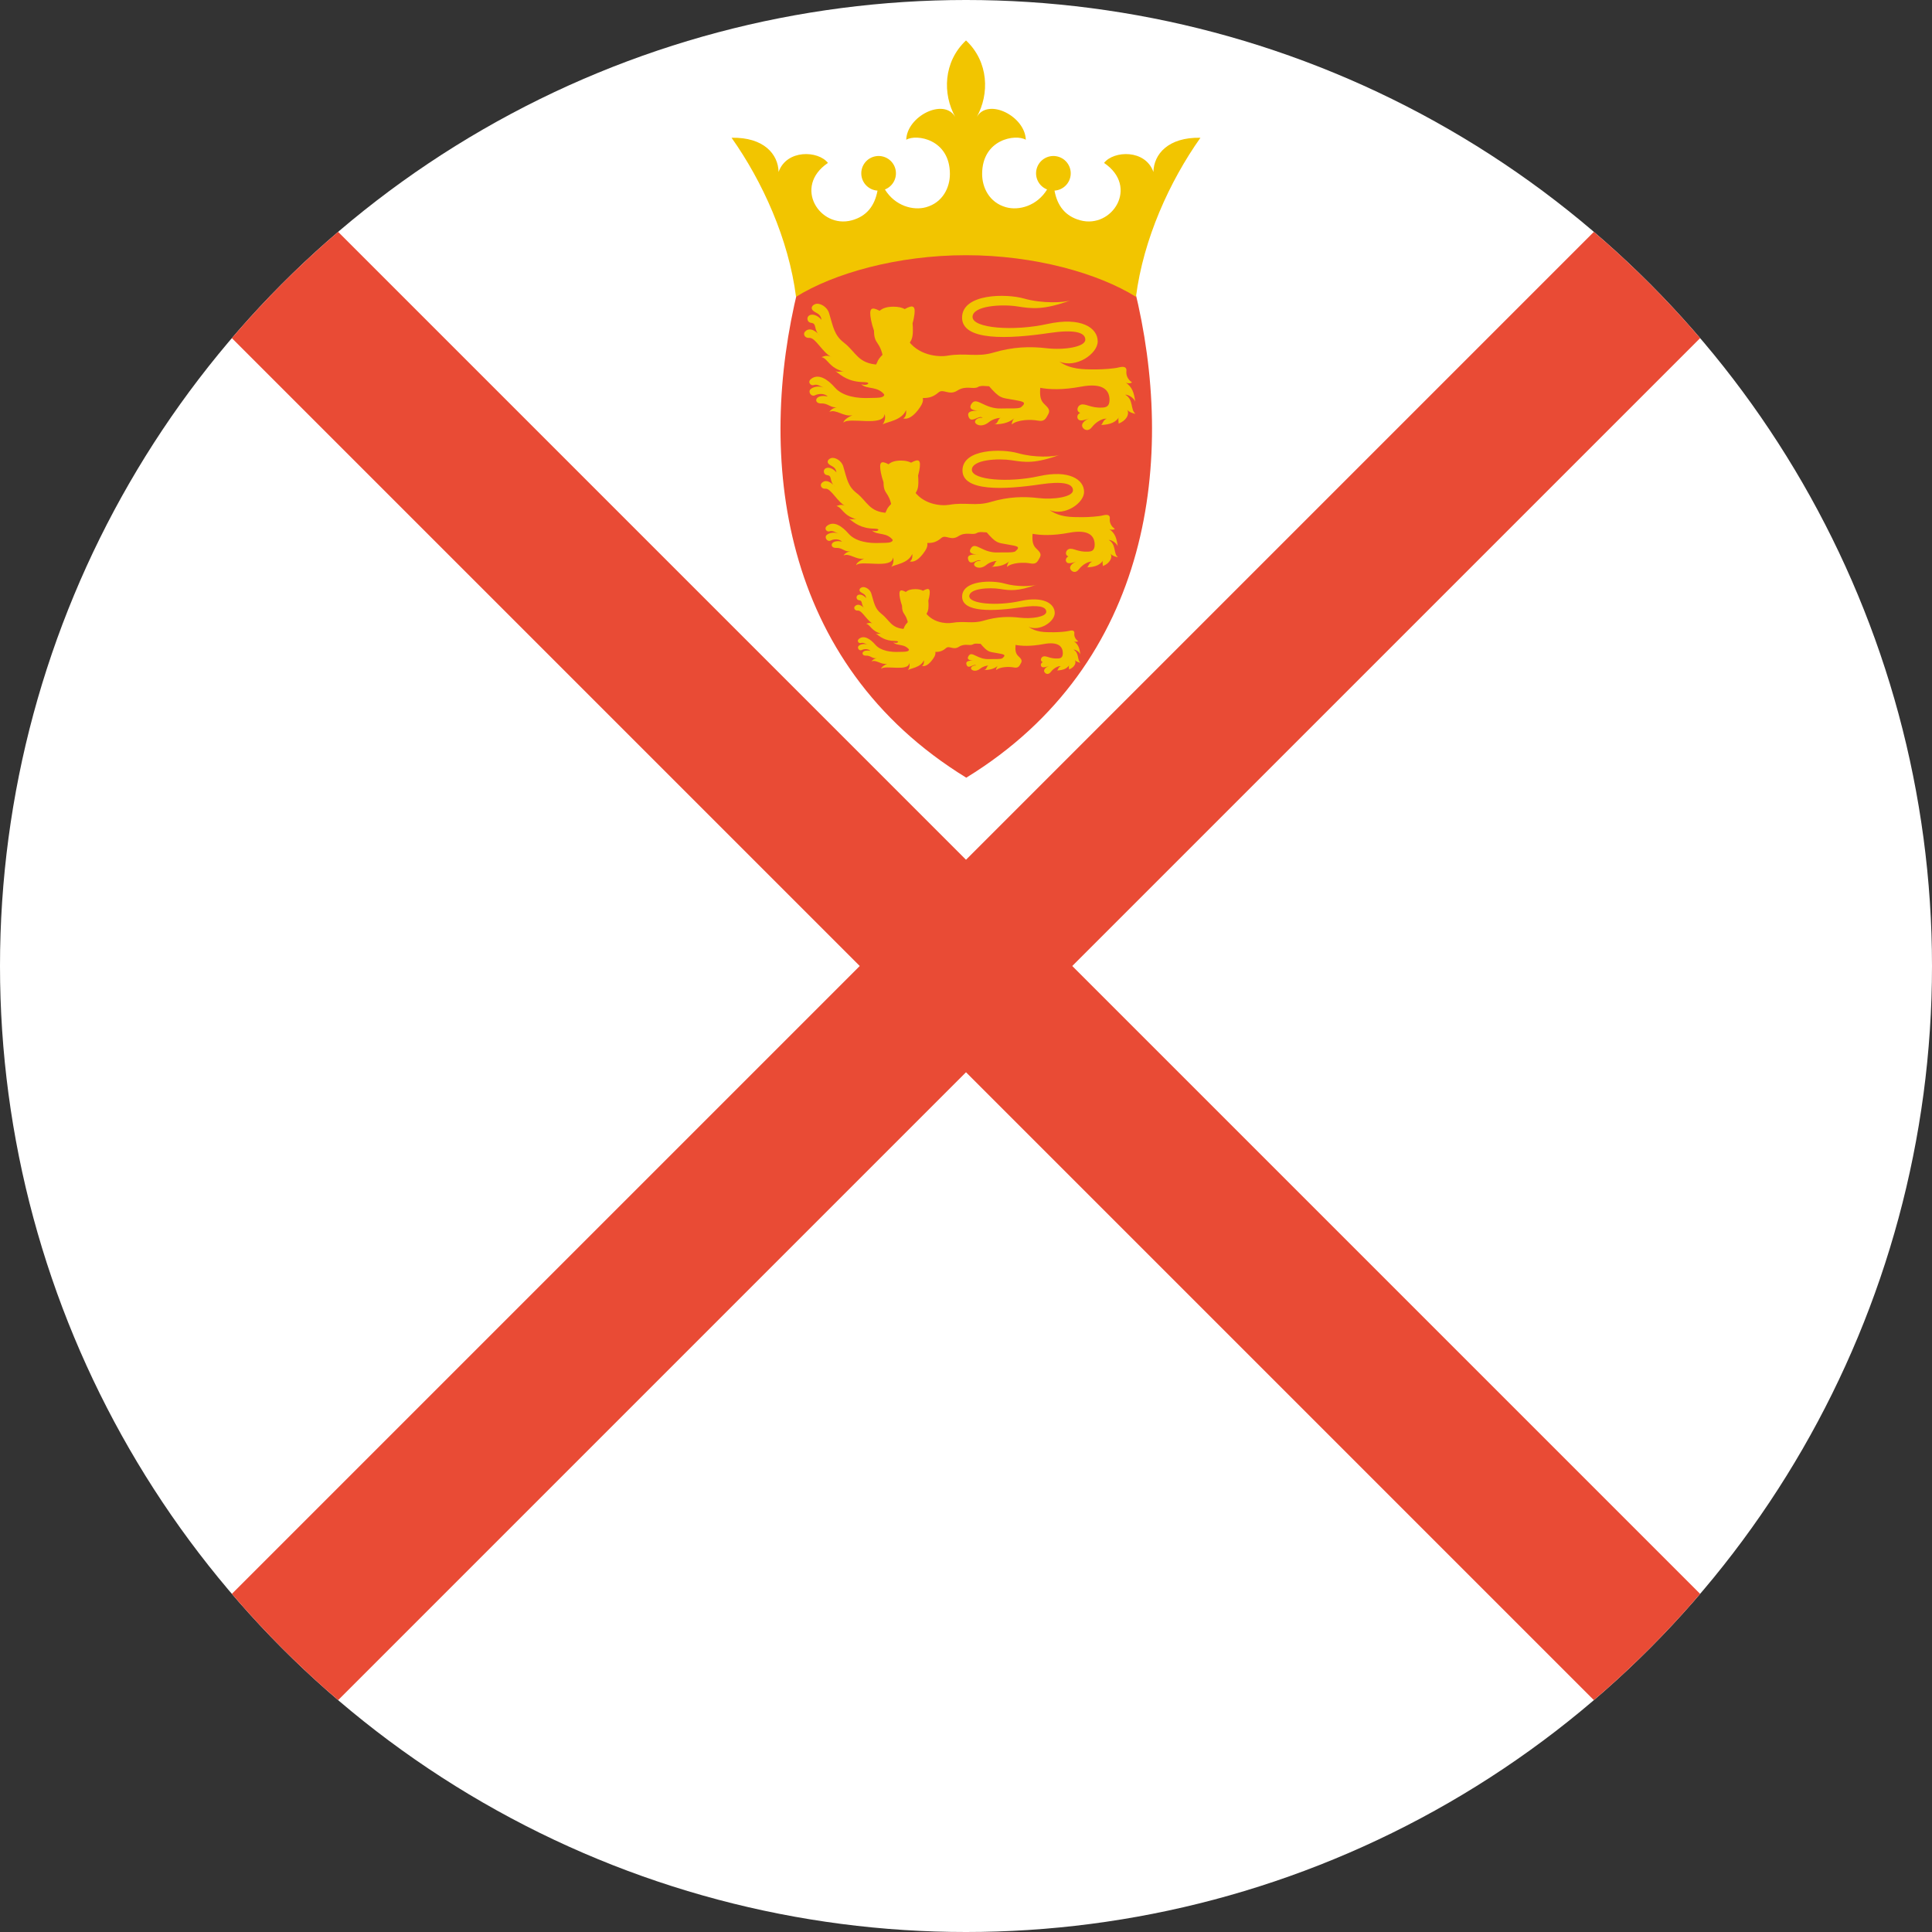
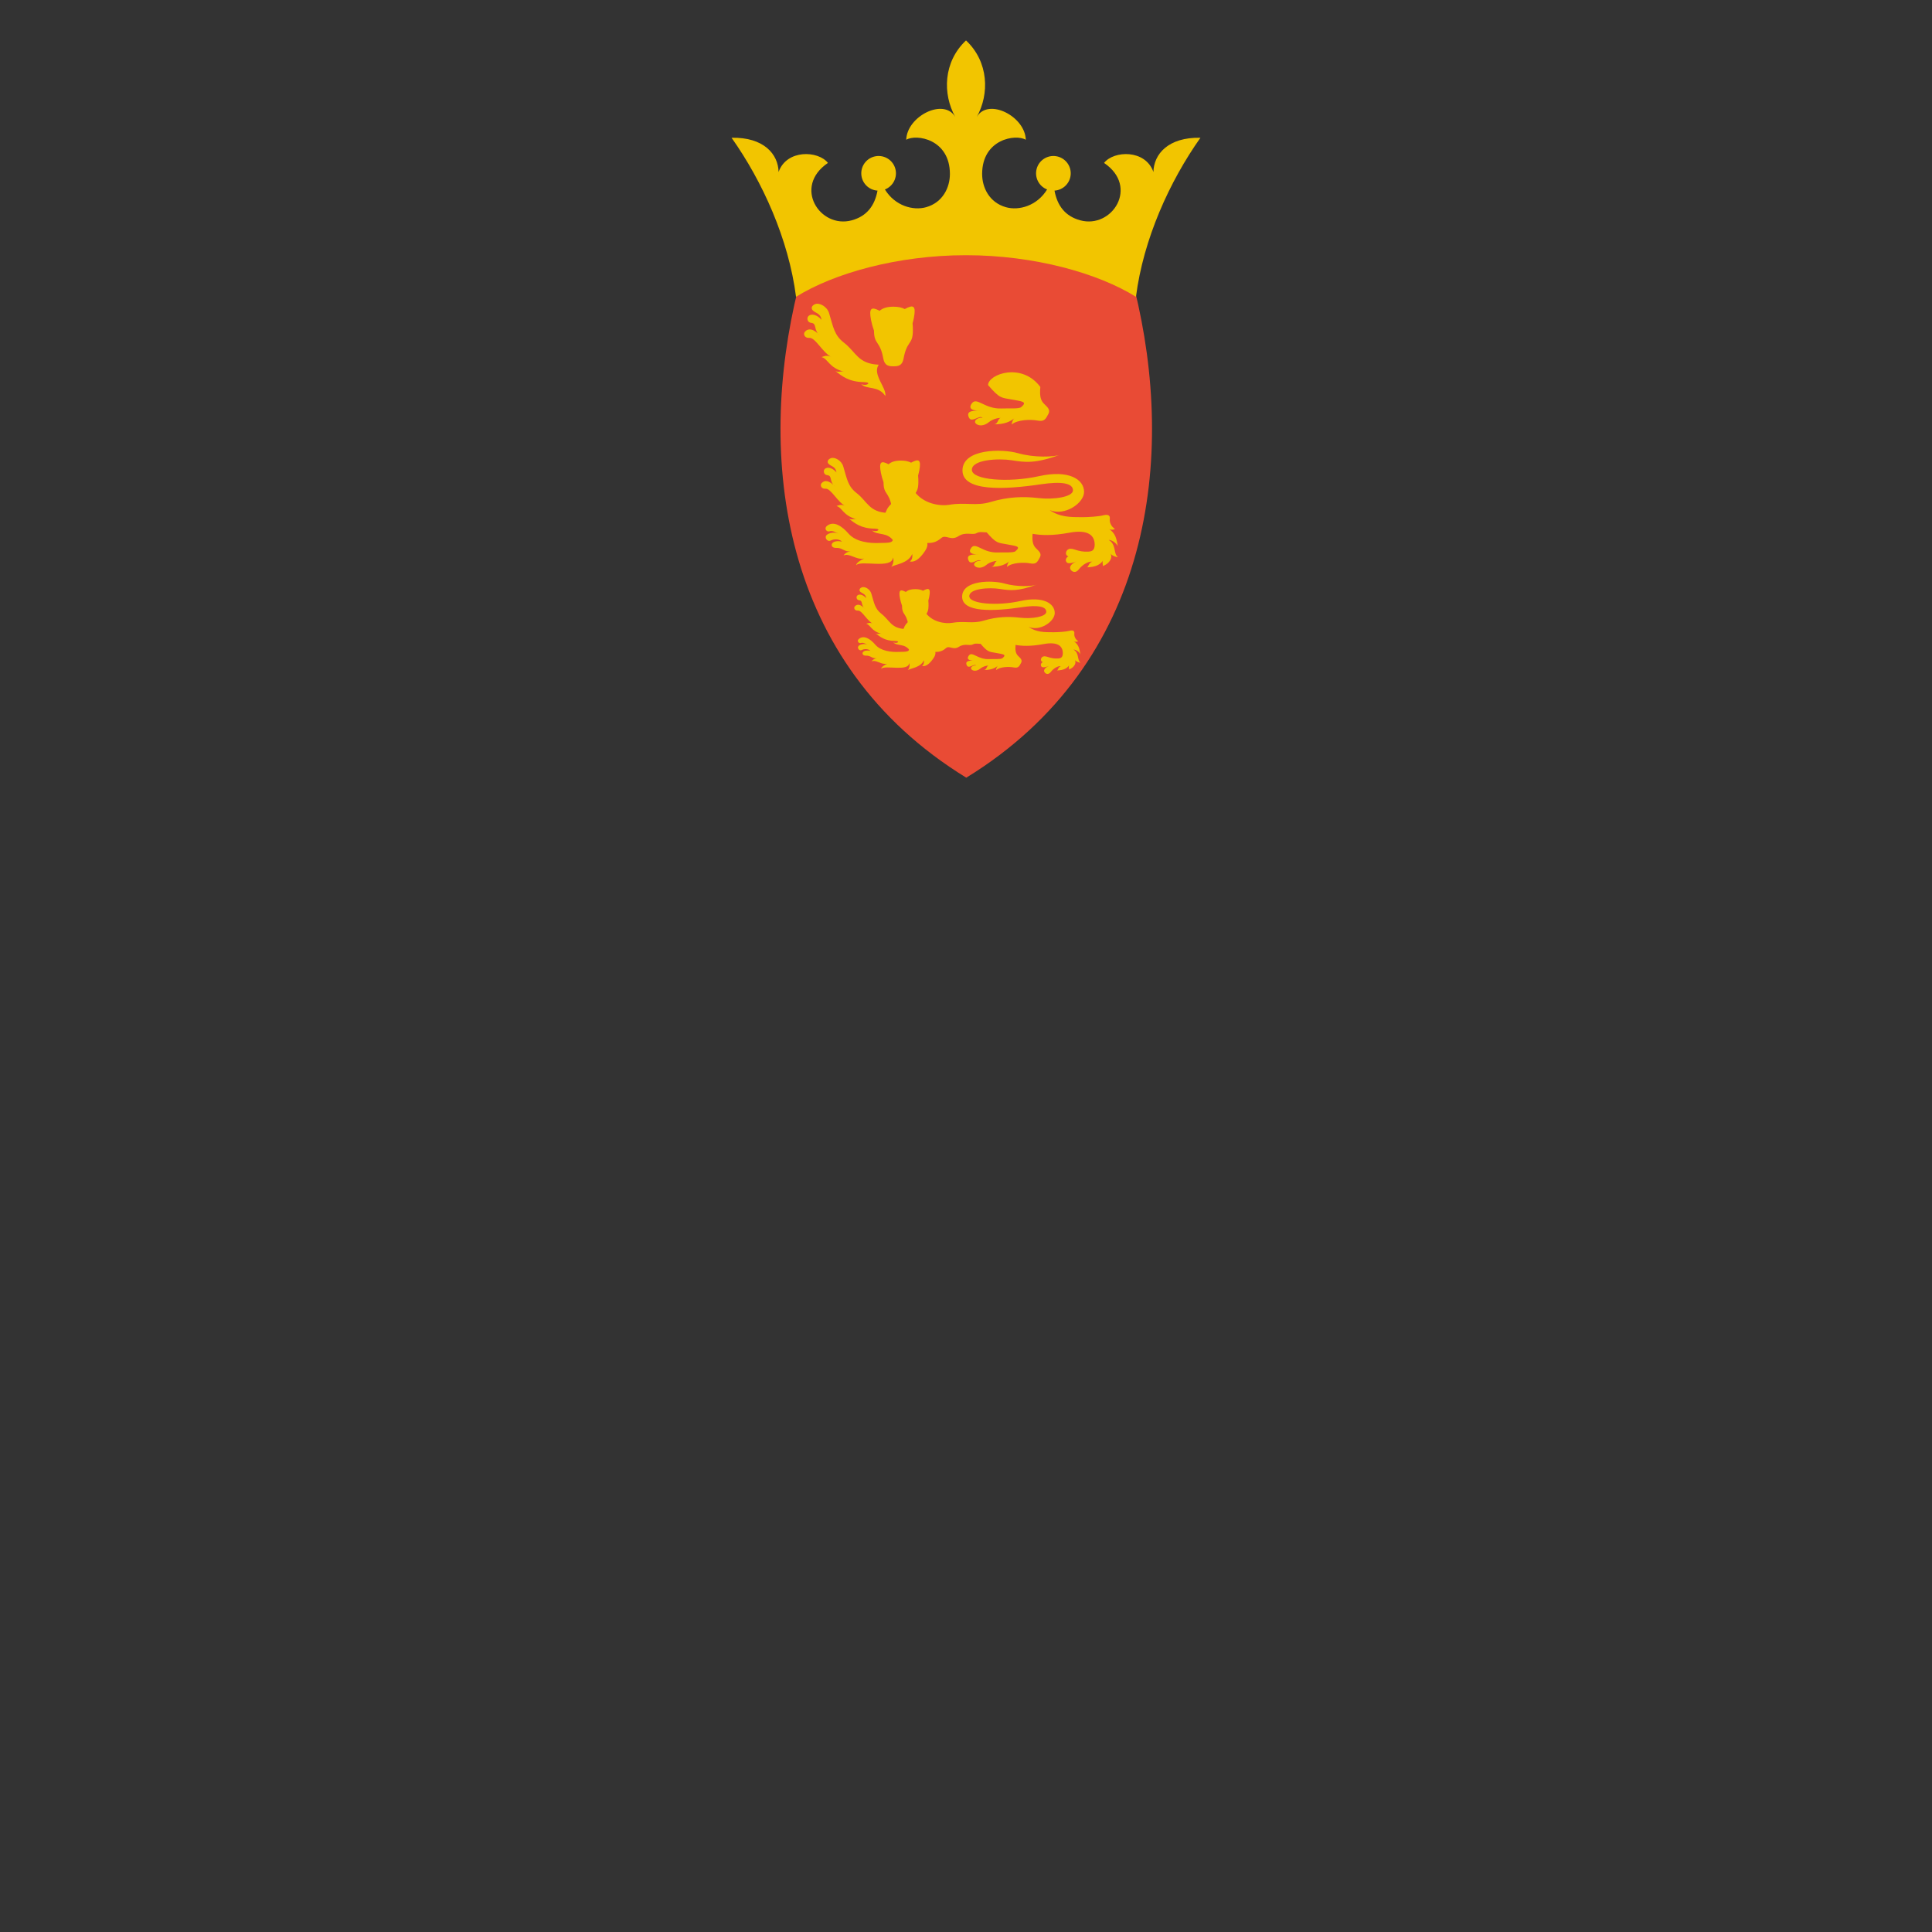
<svg xmlns="http://www.w3.org/2000/svg" width="180px" height="180px" viewBox="0 0 180 180" version="1.1">
  <rect x="0" y="0" width="180" height="180" fill="#333333" stroke="none" />
  <title>jersey</title>
  <desc>Created with Sketch.</desc>
  <defs />
  <g id="Page-1" stroke="none" stroke-width="1" fill="none" fill-rule="evenodd">
    <g id="flags" transform="translate(-1800, -2880)">
      <g id="jersey" transform="translate(1800, 2880)">
-         <circle id="white" fill="#FFFFFF" transform="translate(90, 90) scale(1, -1) translate(-90, -90) " cx="90" cy="90" r="90" />
-         <path d="M158.398,31.502 L99.899,90 L158.398,148.498 C155.359,152.048 152.048,155.359 148.498,158.398 L90,99.899 L31.502,158.398 C27.952,155.359 24.641,152.048 21.602,148.498 L80.101,90 L21.602,31.502 C24.641,27.952 27.952,24.641 31.502,21.602 L90,80.101 L148.498,21.602 C152.048,24.641 155.359,27.952 158.398,31.502 Z" id="cross" fill="#E94B35" />
        <g id="emblem" transform="translate(68, 3)">
          <path d="M22.025,69.455 C4.61,58.768 2.496,39.505 6.352,23.908 C10.457,20.18 29.114,17.881 37.697,23.908 C41.553,39.505 39.439,58.768 22.025,69.455 Z" id="shield" fill="#E94B35" />
          <path d="M37.835,24.654 C38.523,19.276 40.964,13.899 43.843,9.834 C40.839,9.772 39.493,11.366 39.462,13.023 C38.711,10.897 35.769,11.022 34.862,12.179 C38.148,14.399 35.613,18.338 32.641,17.525 C31.244,17.144 30.506,16.171 30.245,14.759 C31.068,14.707 31.719,14.044 31.756,13.221 C31.794,12.399 31.205,11.68 30.391,11.553 C29.576,11.427 28.797,11.933 28.583,12.728 C28.369,13.524 28.788,14.352 29.556,14.652 C28.616,16.184 26.932,16.644 25.725,16.306 C24.16,15.868 23.503,14.461 23.503,13.211 C23.503,9.959 26.631,9.459 27.571,10.022 C27.51,7.833 24.067,6.082 23.003,7.896 C24.192,5.77 24.13,2.768 22.001,0.767 C19.874,2.768 19.811,5.77 21.001,7.896 C19.937,6.082 16.494,7.833 16.432,10.022 C17.37,9.459 20.5,9.959 20.5,13.211 C20.5,14.461 19.843,15.868 18.278,16.306 C17.071,16.644 15.386,16.184 14.445,14.652 C15.213,14.353 15.632,13.524 15.418,12.728 C15.204,11.933 14.425,11.427 13.61,11.553 C12.796,11.68 12.207,12.399 12.245,13.221 C12.282,14.044 12.934,14.707 13.756,14.759 C13.494,16.171 12.755,17.144 11.36,17.526 C8.388,18.338 5.853,14.399 9.138,12.179 C8.231,11.022 5.29,10.897 4.538,13.023 C4.506,11.366 3.161,9.772 0.157,9.834 C3.035,13.899 5.476,19.276 6.165,24.654 C9.67,22.465 15.616,20.777 21.999,20.777 C28.384,20.777 34.33,22.465 37.835,24.654 Z" id="crown" fill="#F2C500" />
          <g id="leopard" transform="translate(6.05, 24.444)" fill="#F2C500">
-             <path d="M29.069,11.568 C28.69,11.659 28.69,12.151 28.492,12.151 C29.476,12.124 29.954,11.85 30.252,11.349 C30.036,11.549 30.224,11.932 30.152,12.023 C30.874,11.768 31.217,11.148 30.965,10.729 C31.127,10.966 31.597,11.094 31.741,11.112 C31.236,10.711 31.597,9.799 30.784,9.325 C31.055,9.307 31.579,9.616 31.723,9.981 C31.597,9.161 31.47,8.632 30.802,8.176 C30.874,8.258 31.253,8.331 31.416,8.176 C30.983,7.902 30.856,7.447 30.893,7.155 C30.943,6.747 30.676,6.662 30.17,6.79 C29.715,6.905 28.672,6.973 28.059,6.973 C26.795,6.973 25.694,6.973 24.646,6.243 C26.217,6.9 28.221,5.514 28.221,4.365 C28.221,3.088 26.668,2.049 23.527,2.742 C20.386,3.435 16.56,3.143 16.56,2.086 C16.56,1.028 19.303,0.882 20.712,1.101 C22.119,1.32 23.129,1.466 25.766,0.517 C25.116,0.773 23.021,0.846 21.361,0.372 C19.7,-0.103 15.62,-0.103 15.584,2.122 C15.548,4.347 19.929,4.144 23.708,3.581 C25.91,3.253 27.065,3.471 27.065,4.201 C27.065,4.894 25.044,5.185 23.491,5.003 C21.939,4.821 20.35,4.857 18.509,5.404 C16.972,5.861 15.91,5.404 14.213,5.696 C13.39,5.837 11.396,5.696 10.412,4.055 C9.807,4.493 7.984,5.409 7.678,6.302 C7.244,7.123 7.533,7.939 8.11,8.741 C8.838,9.751 7.75,9.598 6.974,9.635 C5.91,9.685 4.485,9.521 3.742,8.668 C3.083,7.913 2.207,7.308 1.506,7.868 C1.146,8.156 1.492,8.535 1.777,8.429 C2.059,8.324 2.393,8.535 2.694,8.668 C2.213,8.459 1.683,8.621 1.476,8.808 C1.192,9.066 1.537,9.558 1.882,9.384 C2.153,9.248 2.707,9.157 3.068,9.49 C2.677,9.415 2.271,9.431 2.077,9.642 C1.882,9.854 2.033,10.161 2.453,10.143 C3.128,10.112 3.301,10.59 3.977,10.492 C3.561,10.547 3.326,10.765 3.218,10.929 C3.85,10.638 4.548,11.424 5.367,11.239 C5.047,11.372 4.532,11.689 4.537,11.932 C5.023,11.367 8.291,12.37 8.363,11.13 C8.454,11.385 8.435,11.768 8.183,12.097 C8.601,11.841 9.952,11.75 10.367,10.765 C10.403,11.057 10.349,11.44 10.097,11.531 C10.53,11.674 11.101,11.348 11.684,10.474 C11.916,10.127 11.971,9.896 11.932,9.635 C12.511,9.657 12.93,9.51 13.382,9.124 C13.851,8.723 14.357,9.452 15.151,8.942 C15.946,8.431 16.632,8.869 17.064,8.614 C17.498,8.358 18.093,8.705 18.563,8.413 C19.033,8.121 19.76,8.556 20.538,7.936 C21.76,8.388 23.187,9.227 26.687,8.577 C28.693,8.205 29.322,8.887 29.322,9.817 C29.322,10.455 28.952,10.511 28.672,10.528 C27.557,10.598 27.077,10.106 26.637,10.264 C26.341,10.37 26.161,10.855 26.588,11.022 C26.235,11.204 26.281,11.545 26.461,11.671 C26.641,11.796 27.106,11.682 27.422,11.534 C27.016,11.72 26.596,12.053 26.836,12.402 C26.981,12.614 27.349,12.793 27.692,12.342 C28.037,11.887 28.667,11.507 29.069,11.568 L29.069,11.568 Z" id="body" />
            <path d="M7.104,2.379 C6.888,1.246 7.132,1.105 7.901,1.514 C8.173,1.272 8.582,1.13 9.191,1.13 C9.644,1.13 9.987,1.209 10.244,1.35 C11.053,0.907 11.312,1.025 11.093,2.178 C11.063,2.333 11.022,2.505 10.972,2.681 C10.995,2.897 11.001,3.128 11,3.369 C10.993,4.71 10.444,4.25 10.131,5.972 C10.01,6.646 9.601,6.683 9.19,6.683 C8.778,6.683 8.37,6.646 8.247,5.972 C7.937,4.25 7.387,4.71 7.379,3.368 C7.26,3.036 7.16,2.675 7.104,2.379 Z" id="head" />
            <path d="M2.489,5.825 C3.121,5.989 3.146,6.808 4.591,7.191 C4.266,7.1 4.086,7.283 3.778,7.118 C4.374,7.592 5.042,8.141 6.451,8.158 C7.236,8.167 6.693,8.577 6.179,8.34 C6.712,8.896 7.768,8.44 8.436,9.452 C8.562,8.668 7.19,7.428 7.822,6.535 C5.874,6.451 5.714,5.36 4.591,4.493 C3.677,3.787 3.596,3.07 3.192,1.727 C3.008,1.119 2.303,0.74 1.913,0.884 C1.572,1.01 1.447,1.308 1.74,1.532 C2.033,1.756 2.408,1.786 2.488,2.353 C2.107,1.892 1.537,1.725 1.263,2.014 C1.096,2.189 1.163,2.598 1.523,2.635 C2.108,2.696 1.687,3.272 2.353,3.836 C1.763,3.166 1.252,3.106 0.937,3.469 C0.748,3.688 0.937,4.076 1.342,4.034 C1.93,3.974 2.611,5.479 3.49,5.86 C3.002,5.568 2.688,5.77 2.489,5.825 Z" id="leg" />
            <path d="M18.563,12.088 C19.556,12.088 20.061,11.851 20.531,11.469 C20.314,11.596 20.224,11.924 20.206,12.106 C20.73,11.651 21.975,11.615 22.625,11.742 C23.275,11.869 23.383,11.56 23.617,11.141 C23.853,10.723 23.527,10.486 23.203,10.158 C22.877,9.831 22.805,9.376 22.877,8.611 C21.144,6.281 18.039,7.41 18.003,8.429 C19.123,9.74 19.267,9.594 20.206,9.776 C21.144,9.958 21.719,9.958 21.09,10.486 C20.874,10.668 19.971,10.583 19.267,10.613 C17.692,10.682 16.972,9.517 16.507,10.122 C16.124,10.62 16.519,10.84 17.299,10.814 C16.759,10.817 16.042,10.788 16.164,11.296 C16.371,12.151 17.182,11.137 17.498,11.488 C17.227,11.424 16.807,11.591 16.791,11.848 C16.777,12.105 17.392,12.438 18.068,11.897 C18.438,11.6 18.91,11.489 19.195,11.487 C18.887,11.542 18.979,12.051 18.563,12.088 Z" id="leg" />
          </g>
          <g id="leopard" transform="translate(7.7, 38.889)" fill="#F2C500">
            <path d="M26.062,10.443 C25.722,10.525 25.722,10.97 25.545,10.97 C26.427,10.945 26.855,10.698 27.122,10.245 C26.928,10.427 27.098,10.772 27.033,10.855 C27.68,10.624 27.988,10.064 27.762,9.686 C27.907,9.9 28.328,10.015 28.458,10.031 C28.004,9.669 28.328,8.846 27.599,8.418 C27.843,8.402 28.312,8.682 28.441,9.011 C28.328,8.27 28.214,7.793 27.615,7.381 C27.68,7.455 28.02,7.521 28.166,7.381 C27.778,7.134 27.664,6.723 27.697,6.459 C27.742,6.091 27.502,6.015 27.049,6.13 C26.641,6.234 25.706,6.295 25.156,6.295 C24.023,6.295 23.036,6.295 22.097,5.636 C23.505,6.229 25.301,4.978 25.301,3.941 C25.301,2.788 23.909,1.85 21.093,2.475 C18.277,3.101 14.847,2.838 14.847,1.883 C14.847,0.928 17.306,0.796 18.569,0.994 C19.831,1.191 20.737,1.323 23.1,0.467 C22.518,0.698 20.64,0.763 19.152,0.335 C17.662,-0.093 14.004,-0.093 13.972,1.916 C13.94,3.924 17.867,3.741 21.256,3.233 C23.23,2.936 24.266,3.134 24.266,3.792 C24.266,4.418 22.453,4.681 21.061,4.517 C19.67,4.352 18.245,4.385 16.594,4.879 C15.216,5.291 14.264,4.879 12.742,5.142 C12.005,5.27 10.217,5.142 9.335,3.661 C8.793,4.056 7.158,4.883 6.883,5.69 C6.495,6.43 6.754,7.167 7.271,7.891 C7.924,8.803 6.948,8.665 6.252,8.698 C5.298,8.743 4.021,8.595 3.355,7.826 C2.764,7.144 1.978,6.597 1.351,7.103 C1.028,7.363 1.337,7.705 1.593,7.609 C1.846,7.515 2.145,7.705 2.416,7.826 C1.984,7.637 1.509,7.783 1.324,7.952 C1.068,8.184 1.378,8.629 1.688,8.472 C1.93,8.349 2.427,8.267 2.75,8.568 C2.4,8.499 2.036,8.514 1.862,8.705 C1.688,8.896 1.822,9.174 2.199,9.156 C2.804,9.129 2.959,9.56 3.566,9.472 C3.193,9.521 2.982,9.719 2.885,9.867 C3.451,9.603 4.077,10.313 4.812,10.147 C4.525,10.267 4.063,10.553 4.067,10.772 C4.504,10.262 7.434,11.167 7.498,10.048 C7.579,10.278 7.563,10.624 7.337,10.92 C7.711,10.69 8.923,10.608 9.294,9.719 C9.327,9.982 9.279,10.328 9.052,10.41 C9.441,10.539 9.952,10.245 10.476,9.455 C10.683,9.142 10.733,8.934 10.697,8.698 C11.216,8.718 11.592,8.586 11.997,8.237 C12.418,7.875 12.872,8.533 13.583,8.072 C14.296,7.612 14.911,8.007 15.299,7.776 C15.688,7.546 16.222,7.858 16.643,7.595 C17.064,7.332 17.716,7.724 18.413,7.164 C19.509,7.573 20.788,8.33 23.926,7.743 C25.725,7.407 26.289,8.023 26.289,8.863 C26.289,9.439 25.957,9.489 25.706,9.505 C24.706,9.567 24.276,9.124 23.881,9.266 C23.616,9.362 23.455,9.8 23.838,9.951 C23.521,10.115 23.562,10.423 23.724,10.536 C23.885,10.649 24.302,10.546 24.585,10.413 C24.221,10.58 23.844,10.882 24.06,11.196 C24.19,11.388 24.519,11.55 24.827,11.142 C25.136,10.731 25.702,10.389 26.062,10.443 L26.062,10.443 Z" id="body" />
            <path d="M6.369,2.148 C6.175,1.125 6.394,0.998 7.084,1.367 C7.328,1.148 7.694,1.021 8.24,1.021 C8.647,1.021 8.953,1.092 9.184,1.218 C9.91,0.819 10.142,0.926 9.945,1.967 C9.919,2.106 9.882,2.262 9.837,2.42 C9.858,2.616 9.863,2.824 9.862,3.041 C9.855,4.253 9.363,3.837 9.083,5.392 C8.974,6 8.607,6.034 8.239,6.034 C7.87,6.034 7.504,6 7.394,5.392 C7.116,3.837 6.623,4.252 6.616,3.041 C6.509,2.741 6.42,2.415 6.369,2.148 Z" id="head" />
            <path d="M2.232,5.259 C2.798,5.407 2.821,6.146 4.116,6.492 C3.825,6.41 3.663,6.575 3.387,6.426 C3.921,6.854 4.52,7.35 5.783,7.365 C6.488,7.373 6.001,7.743 5.54,7.529 C6.018,8.031 6.965,7.62 7.563,8.533 C7.676,7.826 6.447,6.706 7.013,5.9 C5.266,5.824 5.123,4.839 4.116,4.056 C3.297,3.419 3.224,2.771 2.862,1.559 C2.697,1.01 2.065,0.668 1.715,0.798 C1.409,0.911 1.297,1.181 1.56,1.383 C1.823,1.585 2.159,1.612 2.231,2.124 C1.889,1.708 1.378,1.558 1.132,1.818 C0.983,1.976 1.043,2.346 1.365,2.379 C1.89,2.434 1.513,2.954 2.109,3.463 C1.581,2.858 1.123,2.804 0.84,3.132 C0.671,3.329 0.84,3.68 1.204,3.642 C1.73,3.588 2.341,4.946 3.129,5.29 C2.692,5.027 2.41,5.209 2.232,5.259 Z" id="leg" />
            <path d="M16.643,10.913 C17.533,10.913 17.986,10.699 18.407,10.354 C18.213,10.469 18.132,10.765 18.116,10.929 C18.585,10.518 19.702,10.485 20.285,10.6 C20.867,10.715 20.964,10.436 21.174,10.058 C21.385,9.68 21.093,9.467 20.803,9.171 C20.511,8.875 20.446,8.464 20.511,7.774 C18.957,5.671 16.173,6.689 16.141,7.61 C17.145,8.793 17.274,8.661 18.116,8.826 C18.957,8.99 19.473,8.99 18.908,9.467 C18.715,9.631 17.905,9.554 17.274,9.582 C15.862,9.644 15.216,8.591 14.799,9.138 C14.456,9.588 14.81,9.786 15.51,9.762 C15.025,9.766 14.382,9.739 14.492,10.197 C14.677,10.969 15.404,10.054 15.688,10.372 C15.445,10.313 15.068,10.464 15.054,10.696 C15.041,10.929 15.593,11.229 16.199,10.741 C16.531,10.473 16.954,10.372 17.209,10.37 C16.934,10.42 17.015,10.88 16.643,10.913 Z" id="leg" />
          </g>
          <g id="leopard" transform="translate(11, 51.111)" fill="#F2C500">
            <path d="M19.847,7.953 C19.589,8.015 19.589,8.354 19.453,8.354 C20.125,8.335 20.451,8.147 20.655,7.802 C20.507,7.94 20.636,8.204 20.587,8.266 C21.079,8.091 21.314,7.664 21.142,7.376 C21.253,7.539 21.573,7.627 21.672,7.639 C21.326,7.364 21.573,6.737 21.018,6.411 C21.203,6.398 21.561,6.611 21.659,6.862 C21.573,6.298 21.486,5.934 21.03,5.621 C21.079,5.677 21.339,5.728 21.449,5.621 C21.154,5.433 21.067,5.12 21.093,4.919 C21.127,4.638 20.944,4.58 20.599,4.668 C20.288,4.747 19.576,4.794 19.157,4.794 C18.295,4.794 17.543,4.794 16.828,4.292 C17.9,4.743 19.268,3.791 19.268,3.001 C19.268,2.123 18.208,1.409 16.063,1.885 C13.919,2.362 11.306,2.161 11.306,1.434 C11.306,0.707 13.179,0.606 14.141,0.757 C15.102,0.907 15.792,1.008 17.592,0.356 C17.148,0.531 15.718,0.581 14.585,0.255 C13.451,-0.071 10.665,-0.071 10.64,1.459 C10.615,2.988 13.606,2.849 16.187,2.462 C17.69,2.236 18.479,2.387 18.479,2.888 C18.479,3.364 17.099,3.565 16.039,3.44 C14.979,3.314 13.894,3.339 12.637,3.715 C11.587,4.029 10.863,3.715 9.704,3.916 C9.142,4.013 7.781,3.916 7.109,2.788 C6.696,3.089 5.451,3.719 5.242,4.333 C4.946,4.897 5.144,5.458 5.537,6.01 C6.034,6.704 5.291,6.599 4.761,6.624 C4.035,6.658 3.062,6.545 2.555,5.959 C2.105,5.44 1.507,5.024 1.029,5.409 C0.783,5.607 1.018,5.868 1.213,5.795 C1.406,5.723 1.634,5.868 1.84,5.959 C1.511,5.816 1.149,5.927 1.008,6.055 C0.814,6.233 1.05,6.571 1.285,6.452 C1.47,6.358 1.849,6.295 2.095,6.525 C1.828,6.473 1.551,6.484 1.418,6.629 C1.285,6.774 1.388,6.986 1.675,6.973 C2.136,6.952 2.254,7.281 2.715,7.213 C2.432,7.251 2.271,7.401 2.197,7.514 C2.628,7.313 3.105,7.854 3.664,7.727 C3.446,7.818 3.094,8.037 3.097,8.204 C3.43,7.815 5.661,8.504 5.71,7.652 C5.772,7.827 5.759,8.091 5.587,8.316 C5.873,8.141 6.795,8.078 7.078,7.401 C7.103,7.602 7.066,7.865 6.893,7.928 C7.19,8.026 7.579,7.802 7.978,7.201 C8.136,6.962 8.174,6.803 8.147,6.624 C8.542,6.639 8.828,6.538 9.136,6.273 C9.457,5.997 9.802,6.499 10.344,6.147 C10.887,5.797 11.355,6.097 11.651,5.922 C11.947,5.746 12.353,5.984 12.674,5.784 C12.995,5.583 13.492,5.882 14.022,5.456 C14.857,5.767 15.831,6.343 18.221,5.897 C19.59,5.641 20.02,6.11 20.02,6.749 C20.02,7.188 19.767,7.226 19.576,7.238 C18.815,7.286 18.487,6.948 18.186,7.056 C17.985,7.129 17.862,7.463 18.154,7.578 C17.912,7.703 17.944,7.938 18.067,8.024 C18.19,8.11 18.507,8.031 18.723,7.93 C18.445,8.057 18.158,8.287 18.322,8.527 C18.422,8.672 18.673,8.795 18.907,8.485 C19.142,8.172 19.573,7.911 19.847,7.953 L19.847,7.953 Z" id="body" />
            <path d="M4.85,1.636 C4.703,0.856 4.869,0.76 5.395,1.041 C5.58,0.874 5.859,0.777 6.275,0.777 C6.585,0.777 6.818,0.831 6.994,0.928 C7.547,0.623 7.724,0.705 7.574,1.498 C7.554,1.604 7.525,1.722 7.491,1.843 C7.507,1.992 7.511,2.151 7.51,2.316 C7.505,3.238 7.131,2.922 6.917,4.106 C6.834,4.569 6.555,4.595 6.274,4.595 C5.993,4.595 5.715,4.569 5.631,4.106 C5.419,2.922 5.043,3.238 5.038,2.316 C4.957,2.087 4.889,1.839 4.85,1.636 Z" id="head" />
            <path d="M1.7,4.005 C2.131,4.117 2.148,4.681 3.135,4.944 C2.913,4.881 2.79,5.007 2.58,4.894 C2.986,5.22 3.442,5.597 4.404,5.608 C4.941,5.615 4.57,5.897 4.219,5.734 C4.583,6.116 5.304,5.803 5.76,6.499 C5.846,5.96 4.909,5.107 5.341,4.493 C4.011,4.435 3.902,3.685 3.135,3.089 C2.511,2.604 2.455,2.11 2.179,1.187 C2.054,0.769 1.573,0.509 1.306,0.608 C1.073,0.694 0.988,0.9 1.188,1.053 C1.388,1.207 1.644,1.228 1.699,1.618 C1.439,1.301 1.049,1.186 0.862,1.384 C0.748,1.505 0.794,1.786 1.04,1.812 C1.439,1.854 1.152,2.25 1.606,2.637 C1.204,2.177 0.855,2.135 0.639,2.385 C0.511,2.535 0.639,2.802 0.917,2.774 C1.318,2.732 1.783,3.767 2.383,4.029 C2.05,3.828 1.835,3.967 1.7,4.005 Z" id="leg" />
            <path d="M12.674,8.31 C13.352,8.31 13.697,8.148 14.017,7.885 C13.87,7.972 13.808,8.198 13.796,8.323 C14.153,8.01 15.004,7.985 15.448,8.073 C15.891,8.16 15.965,7.947 16.125,7.66 C16.286,7.372 16.063,7.209 15.842,6.984 C15.62,6.759 15.57,6.446 15.62,5.92 C14.436,4.318 12.317,5.094 12.292,5.795 C13.056,6.696 13.155,6.596 13.796,6.721 C14.436,6.846 14.829,6.846 14.399,7.209 C14.252,7.334 13.635,7.275 13.155,7.297 C12.08,7.344 11.587,6.543 11.27,6.959 C11.009,7.301 11.278,7.453 11.811,7.434 C11.442,7.437 10.953,7.417 11.036,7.766 C11.177,8.354 11.731,7.656 11.947,7.898 C11.762,7.854 11.475,7.969 11.465,8.146 C11.454,8.323 11.875,8.551 12.336,8.179 C12.589,7.975 12.911,7.899 13.105,7.897 C12.896,7.935 12.958,8.285 12.674,8.31 Z" id="leg" />
          </g>
        </g>
      </g>
    </g>
  </g>
</svg>